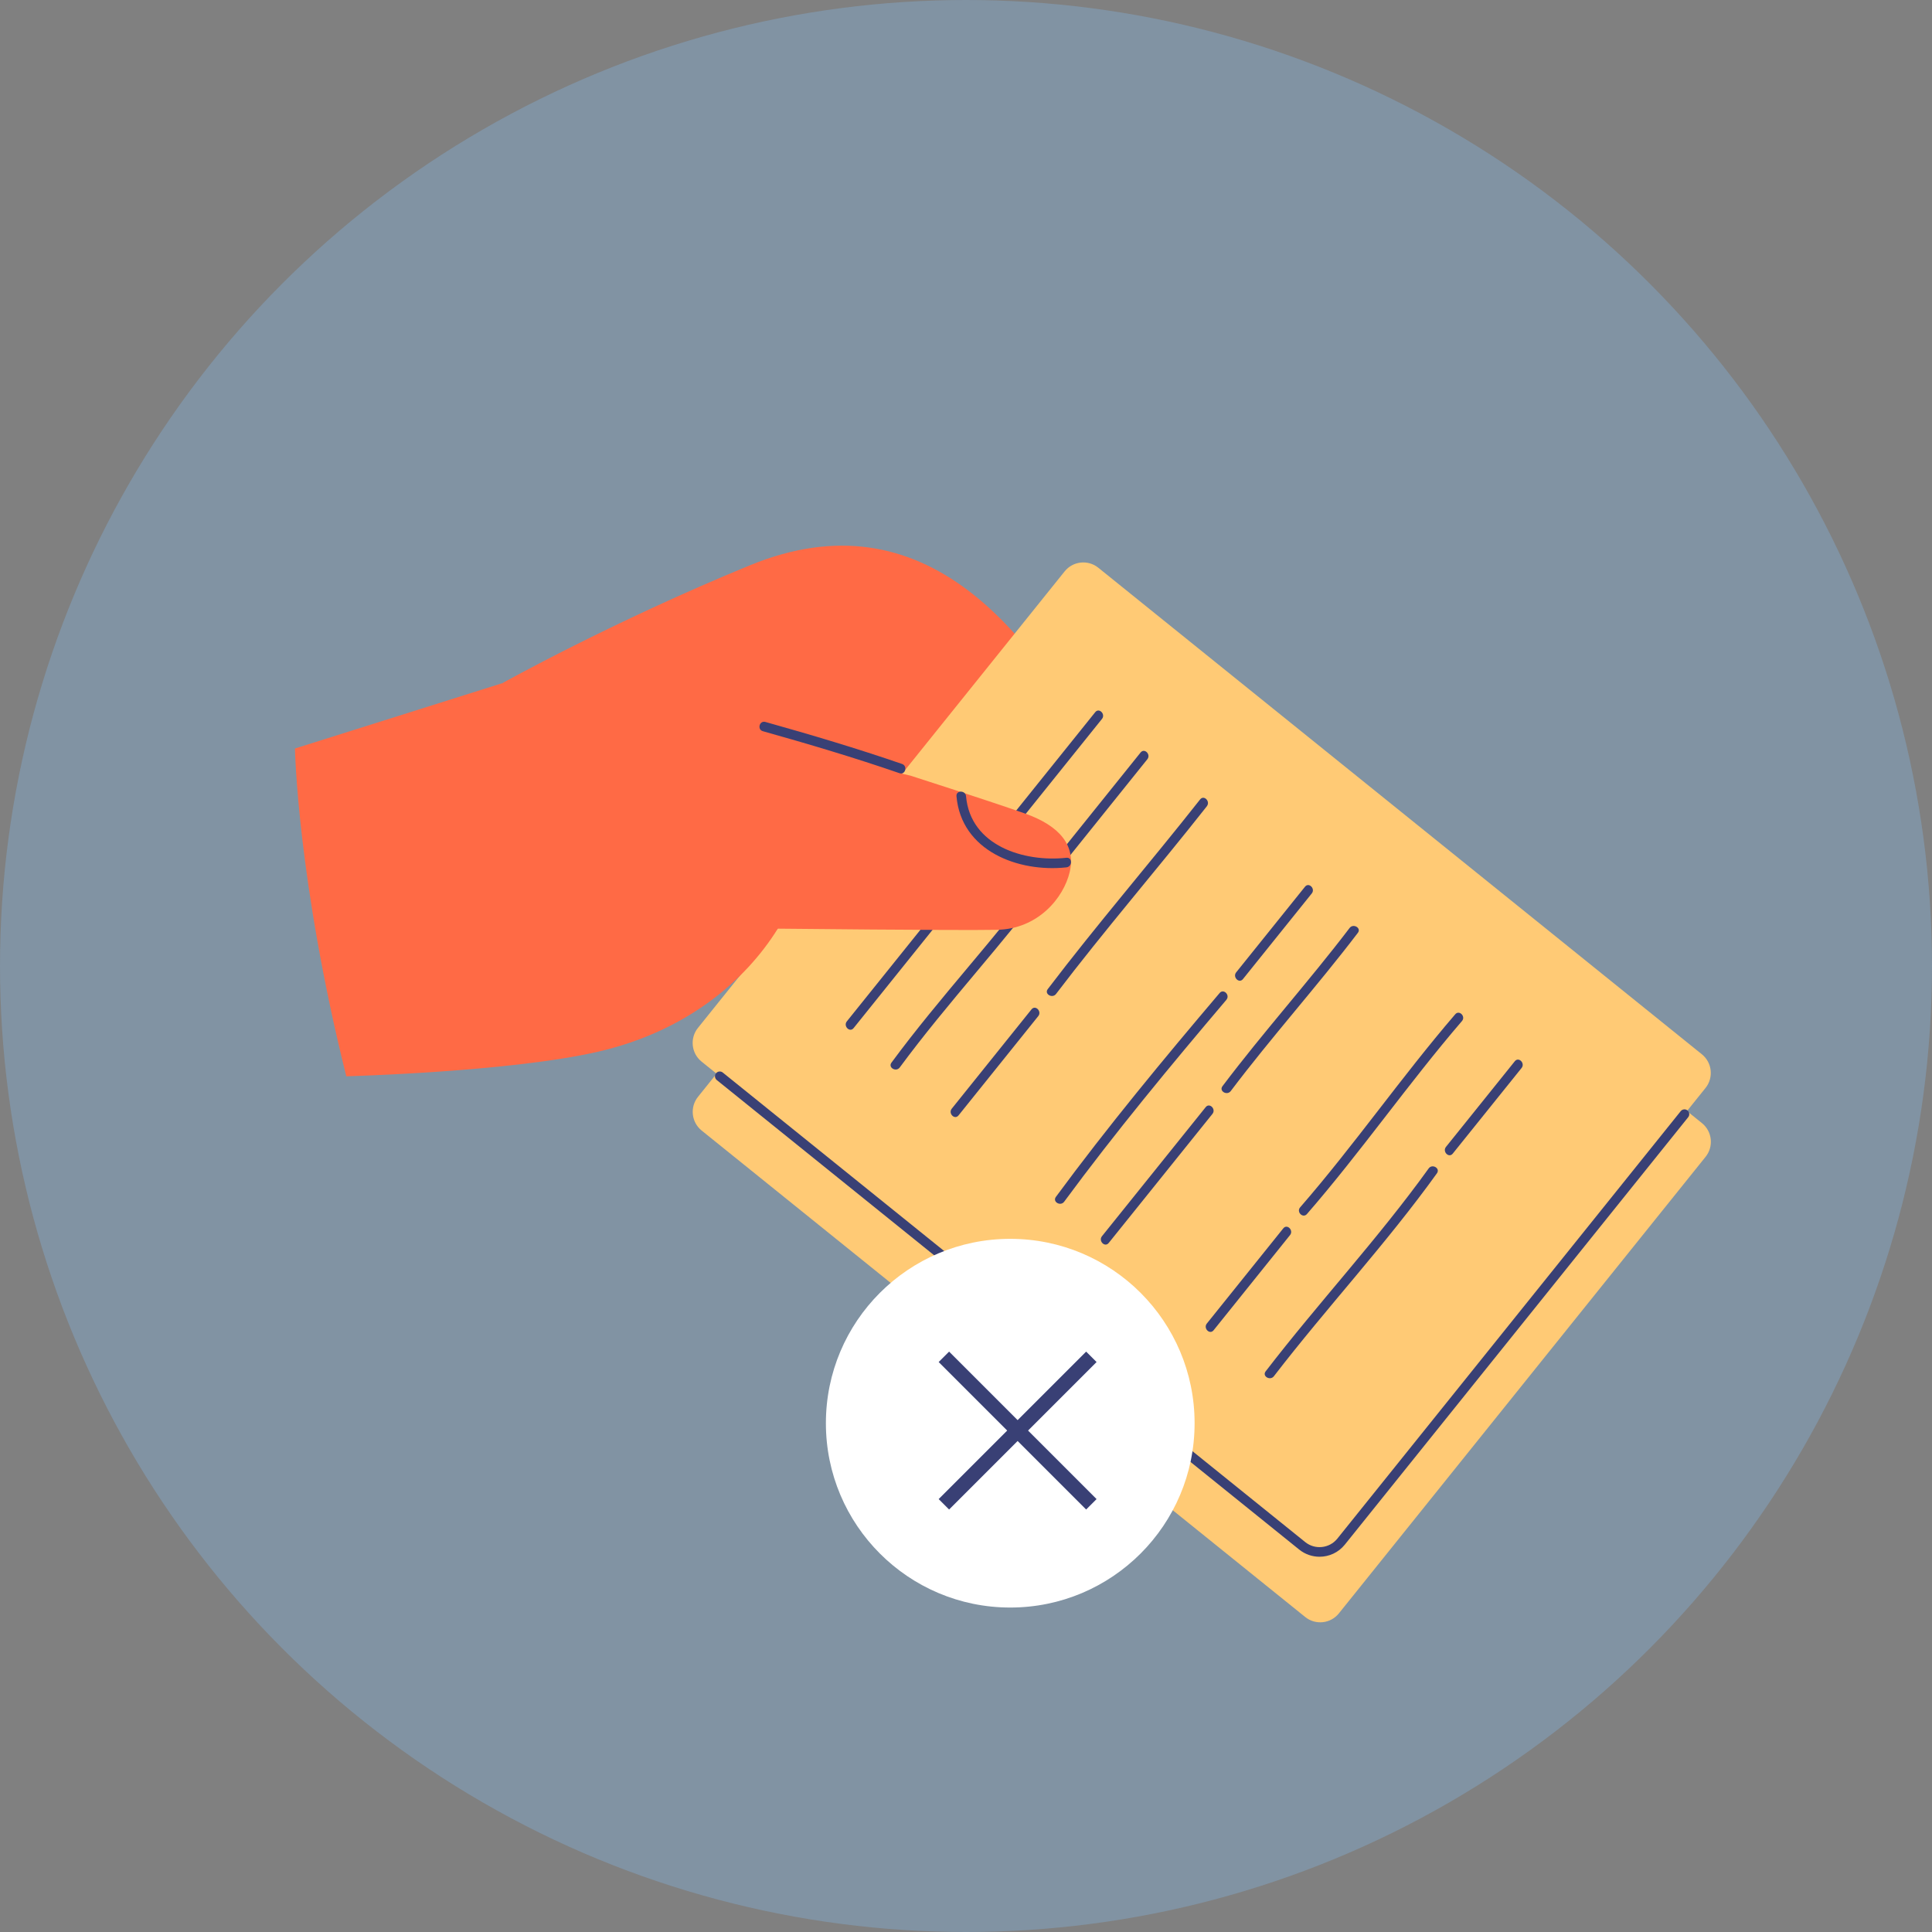
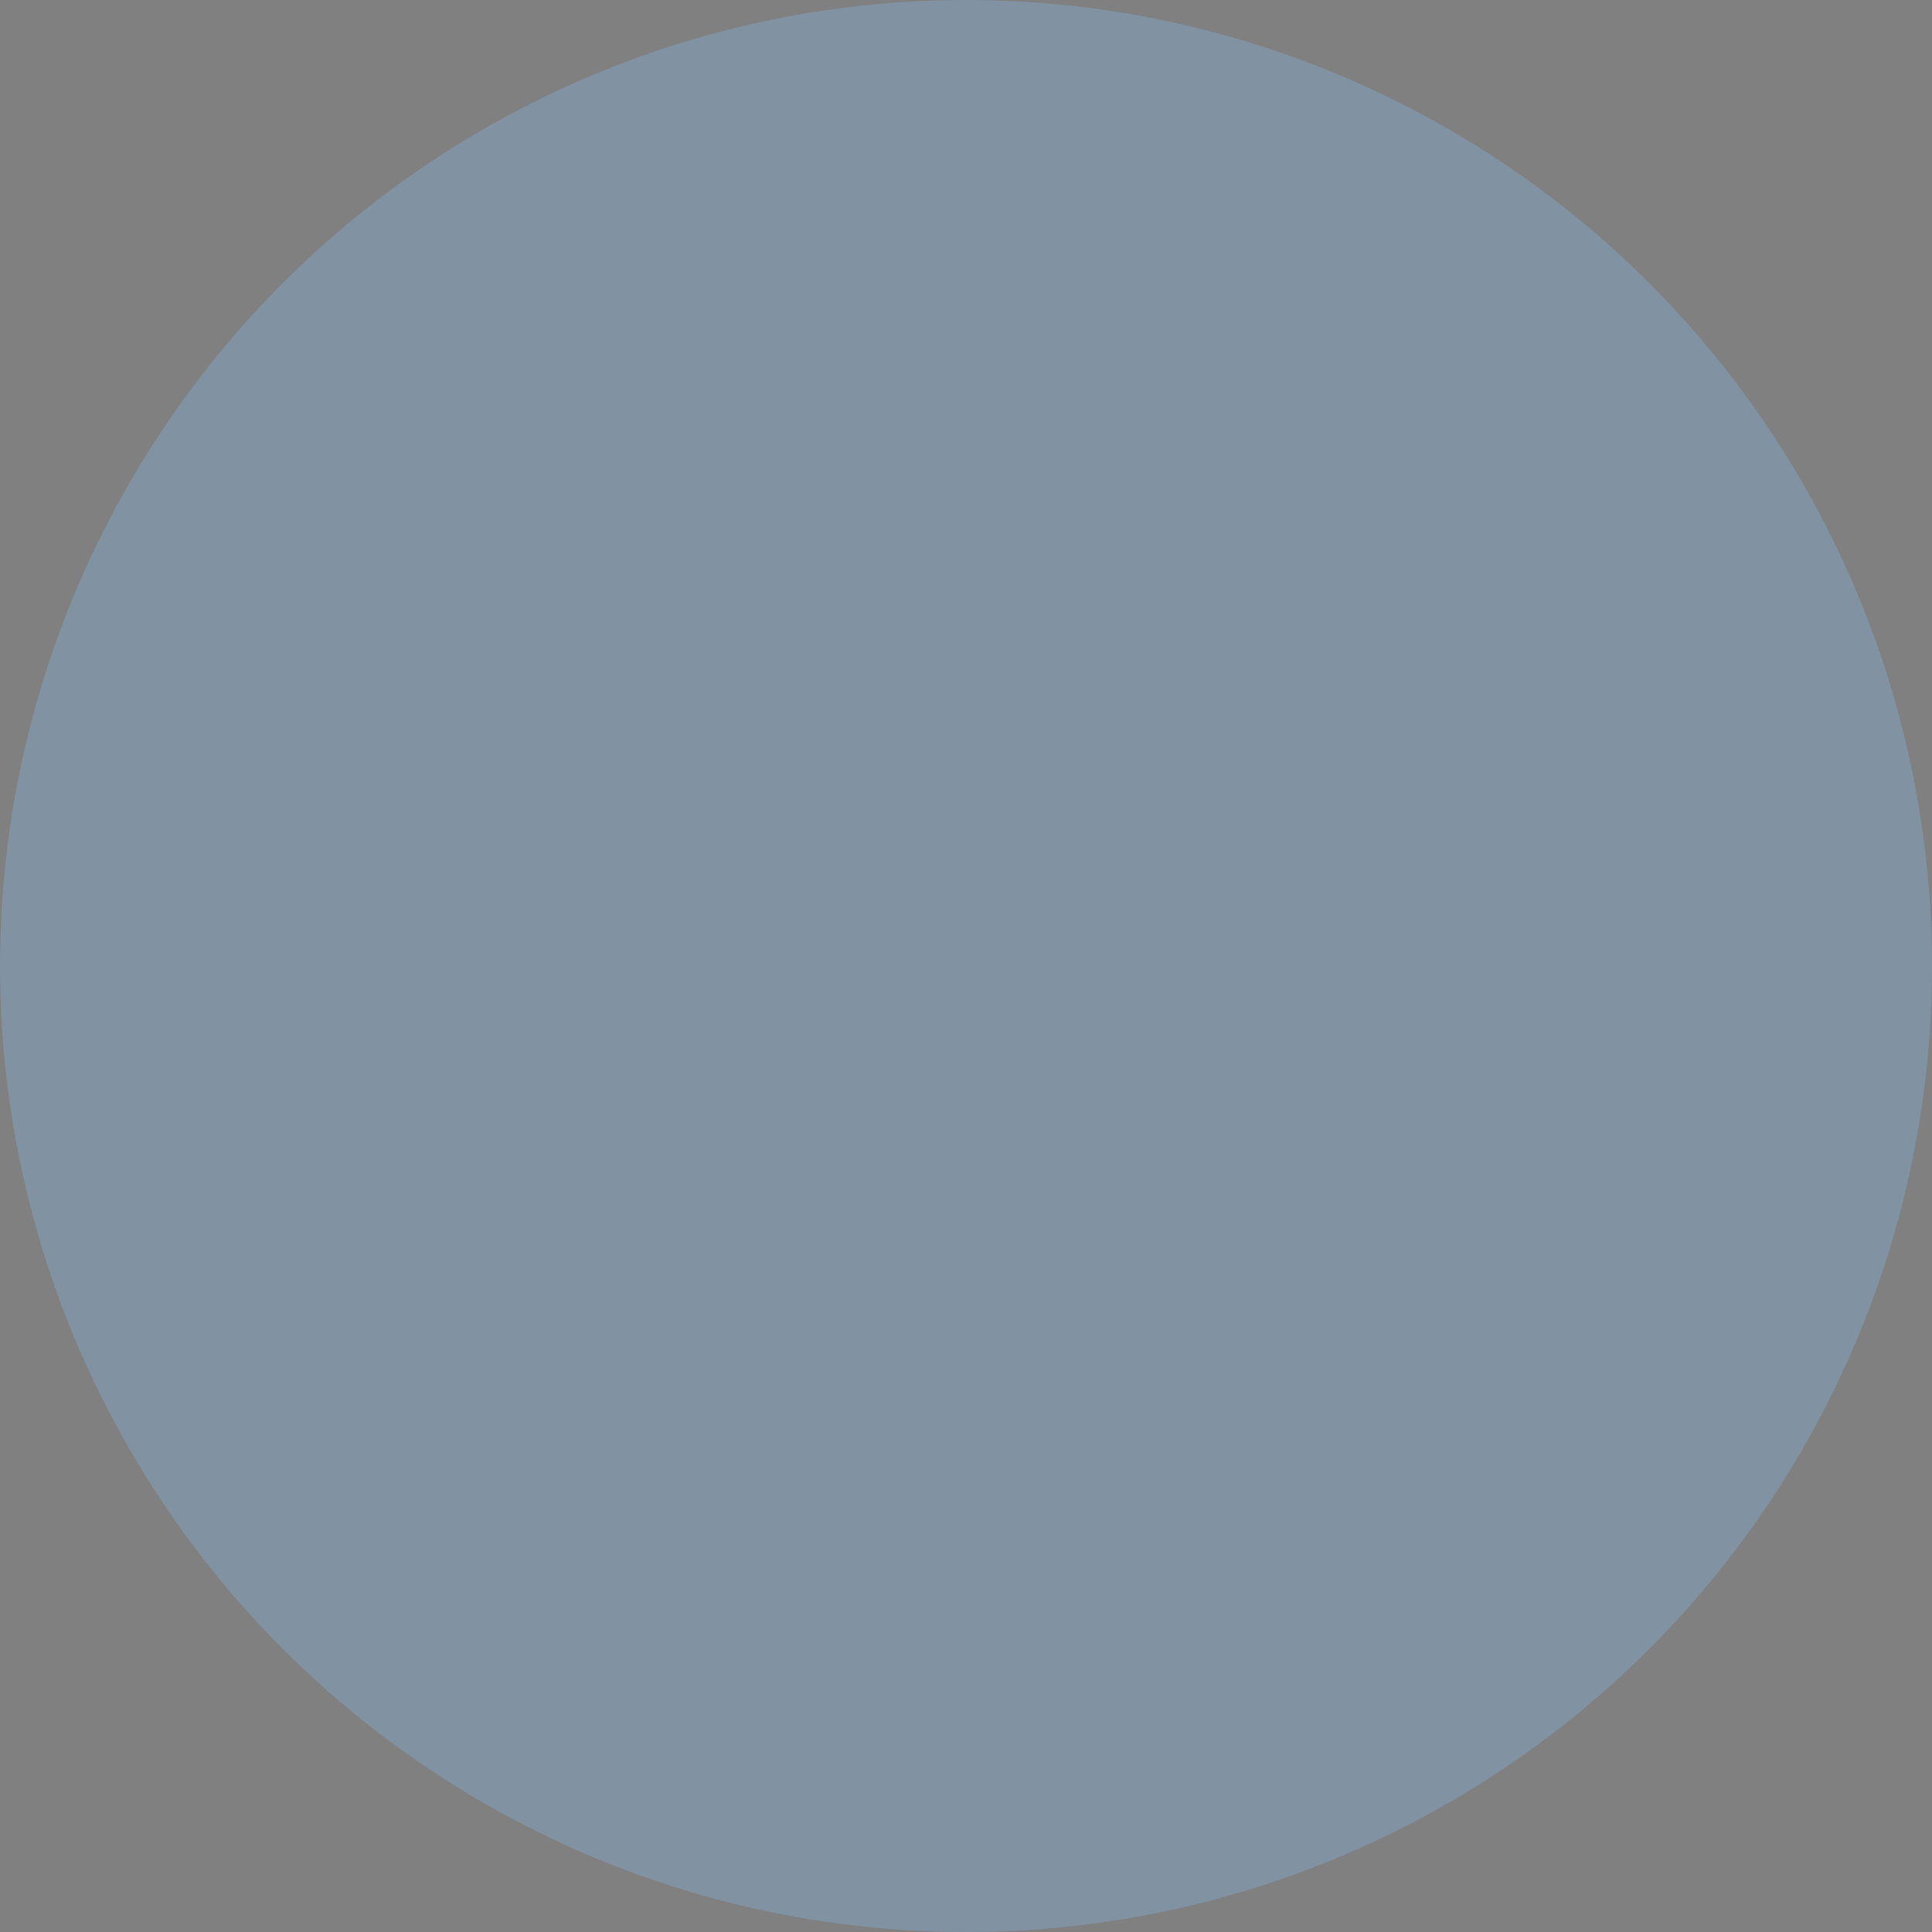
<svg xmlns="http://www.w3.org/2000/svg" width="131" height="131" viewBox="0 0 131 131" fill="none">
  <rect x="0" y="0" width="131" height="131" fill="#808080" stroke="none" />
  <circle opacity="0.3" cx="65.5" cy="65.5" r="65.5" fill="#84BEF4" />
  <g clip-path="url(#clip0_17_2830)">
    <path d="M47.328 74.37L72.193 43.413C72.754 42.714 73.776 42.603 74.474 43.166L115.401 76.153C116.099 76.715 116.21 77.739 115.648 78.438L90.784 109.395C90.222 110.095 89.2 110.205 88.502 109.643L47.575 76.656C46.877 76.093 46.767 75.07 47.328 74.37Z" fill="#FFCA75" />
    <path d="M34.047 46.331C34.047 46.331 41.489 42.173 50.849 38.33C62.631 33.495 70.17 42.579 75.606 53.523C81.046 64.473 75.165 65.331 73.432 65.12C71.695 64.906 69.602 61.459 69.089 60.425C69.089 60.425 60.622 66.928 57.85 67.285C55.078 67.64 51.95 65.335 54.465 61.329C56.98 57.32 58.882 55.607 58.882 55.607L34.047 46.334V46.331Z" fill="#FF6A45" />
    <path d="M90.775 104.726L115.643 73.771C116.204 73.072 116.094 72.048 115.396 71.486L74.47 38.495C73.772 37.933 72.749 38.044 72.188 38.743L47.324 69.698C46.762 70.397 46.873 71.421 47.571 71.983L88.494 104.973C89.191 105.536 90.214 105.425 90.775 104.726Z" fill="#FFCA75" />
    <path d="M74.72 48.747C69.106 55.733 63.494 62.724 57.879 69.711C57.616 70.036 57.162 69.574 57.422 69.252C63.036 62.265 68.648 55.275 74.263 48.288C74.526 47.963 74.98 48.425 74.72 48.747Z" fill="#394075" />
-     <path d="M71.364 59.485C68.085 63.923 64.282 67.939 61.007 72.38C60.76 72.712 60.199 72.39 60.446 72.052C63.72 67.61 67.524 63.598 70.802 59.157C71.049 58.825 71.61 59.147 71.364 59.485Z" fill="#394075" />
    <path d="M77.796 51.481C76.044 53.663 74.291 55.844 72.539 58.026C72.276 58.351 71.822 57.889 72.081 57.567C73.834 55.386 75.586 53.204 77.339 51.023C77.602 50.697 78.056 51.159 77.796 51.481Z" fill="#394075" />
    <path d="M70.4 68.898C68.599 71.141 66.794 73.388 64.993 75.631C64.73 75.956 64.276 75.495 64.535 75.173C66.337 72.93 68.141 70.683 69.942 68.44C70.205 68.114 70.66 68.576 70.4 68.898Z" fill="#394075" />
-     <path d="M81.835 54.664C78.466 58.939 74.902 63.062 71.605 67.396C71.355 67.724 70.79 67.402 71.043 67.067C74.373 62.688 77.969 58.526 81.374 54.206C81.633 53.877 82.088 54.339 81.831 54.664H81.835Z" fill="#394075" />
-     <path d="M83.159 67.789C79.368 72.256 75.632 76.766 72.156 81.483C71.909 81.815 71.348 81.493 71.595 81.155C75.103 76.392 78.874 71.837 82.698 67.331C82.967 67.012 83.425 67.474 83.155 67.789H83.159Z" fill="#394075" />
    <path d="M88.945 60.581L84.278 66.388C84.015 66.713 83.561 66.251 83.82 65.93C85.375 63.995 86.93 62.057 88.487 60.123C88.75 59.798 89.205 60.26 88.945 60.581Z" fill="#394075" />
    <path d="M82.211 75.527C79.867 78.444 77.524 81.363 75.177 84.279C74.915 84.605 74.46 84.143 74.72 83.821C77.063 80.905 79.406 77.985 81.753 75.069C82.016 74.744 82.47 75.205 82.211 75.527Z" fill="#394075" />
-     <path d="M92.071 63.25C89.29 66.901 86.216 70.315 83.451 73.98C83.201 74.308 82.639 73.986 82.889 73.651C85.651 69.987 88.728 66.573 91.51 62.922C91.759 62.594 92.324 62.919 92.071 63.25Z" fill="#394075" />
+     <path d="M92.071 63.25C89.29 66.901 86.216 70.315 83.451 73.98C83.201 74.308 82.639 73.986 82.889 73.651C85.651 69.987 88.728 66.573 91.51 62.922Z" fill="#394075" />
    <path d="M87.471 83.746C85.745 85.899 84.015 88.048 82.288 90.2C82.025 90.525 81.571 90.064 81.831 89.742C83.557 87.589 85.287 85.44 87.014 83.288C87.277 82.963 87.731 83.424 87.471 83.746Z" fill="#394075" />
    <path d="M99.129 69.233C95.481 73.479 92.288 78.092 88.617 82.319C88.341 82.634 87.883 82.173 88.159 81.861C91.833 77.634 95.024 73.02 98.672 68.774C98.944 68.456 99.402 68.917 99.129 69.233Z" fill="#394075" />
    <path d="M97.432 79.555C93.995 84.338 89.968 88.649 86.378 93.314C86.128 93.643 85.563 93.318 85.817 92.986C89.403 88.321 93.43 84.01 96.871 79.227C97.114 78.889 97.676 79.214 97.432 79.555Z" fill="#394075" />
    <path d="M103.171 72.416C101.616 74.35 100.061 76.288 98.504 78.222C98.241 78.548 97.786 78.086 98.046 77.764C99.6 75.83 101.155 73.892 102.713 71.957C102.976 71.632 103.43 72.094 103.171 72.416Z" fill="#394075" />
    <path d="M20 50.756C20 50.756 20.159 59.655 23.48 72.978C23.48 72.978 34.531 72.689 40.525 71.317C46.52 69.945 50.541 66.508 52.738 62.968C52.738 62.968 64.825 63.098 67.603 63.046C70.378 62.994 72.121 60.887 72.533 59.121C72.945 57.356 71.893 56.004 69.492 55.158C67.09 54.31 61.715 52.587 61.715 52.587L34.047 46.328L20 50.753V50.756Z" fill="#FF6A45" />
    <path d="M60.992 52.427C57.934 51.374 54.838 50.453 51.725 49.579C51.323 49.465 51.495 48.838 51.898 48.952C55.01 49.826 58.106 50.746 61.164 51.8C61.556 51.936 61.388 52.564 60.992 52.427Z" fill="#394075" />
    <path d="M72.309 58.812C69.034 59.167 65.178 57.697 64.854 53.988C64.818 53.572 65.467 53.575 65.503 53.988C65.798 57.353 69.44 58.474 72.309 58.162C72.724 58.117 72.721 58.767 72.309 58.812Z" fill="#394075" />
    <path d="M89.471 105.556C90.114 105.556 90.75 105.276 91.185 104.736L114.469 75.752C114.582 75.612 114.559 75.407 114.42 75.293C114.28 75.179 114.076 75.202 113.962 75.342L90.679 104.327C90.143 104.993 89.166 105.097 88.504 104.564L49.009 72.725C48.87 72.611 48.665 72.634 48.551 72.773C48.438 72.913 48.461 73.118 48.6 73.232L88.095 105.071C88.501 105.396 88.988 105.556 89.471 105.556Z" fill="#394075" />
    <circle cx="68.5" cy="96.5" r="12.5" fill="white" />
    <path d="M64 92L74 102" stroke="#394075" />
    <path d="M74 92L64 102" stroke="#394075" />
  </g>
  <defs>
    <clipPath id="clip0_17_2830">
-       <rect width="96" height="73" fill="white" transform="matrix(-1 0 0 1 116 37)" />
-     </clipPath>
+       </clipPath>
  </defs>
</svg>